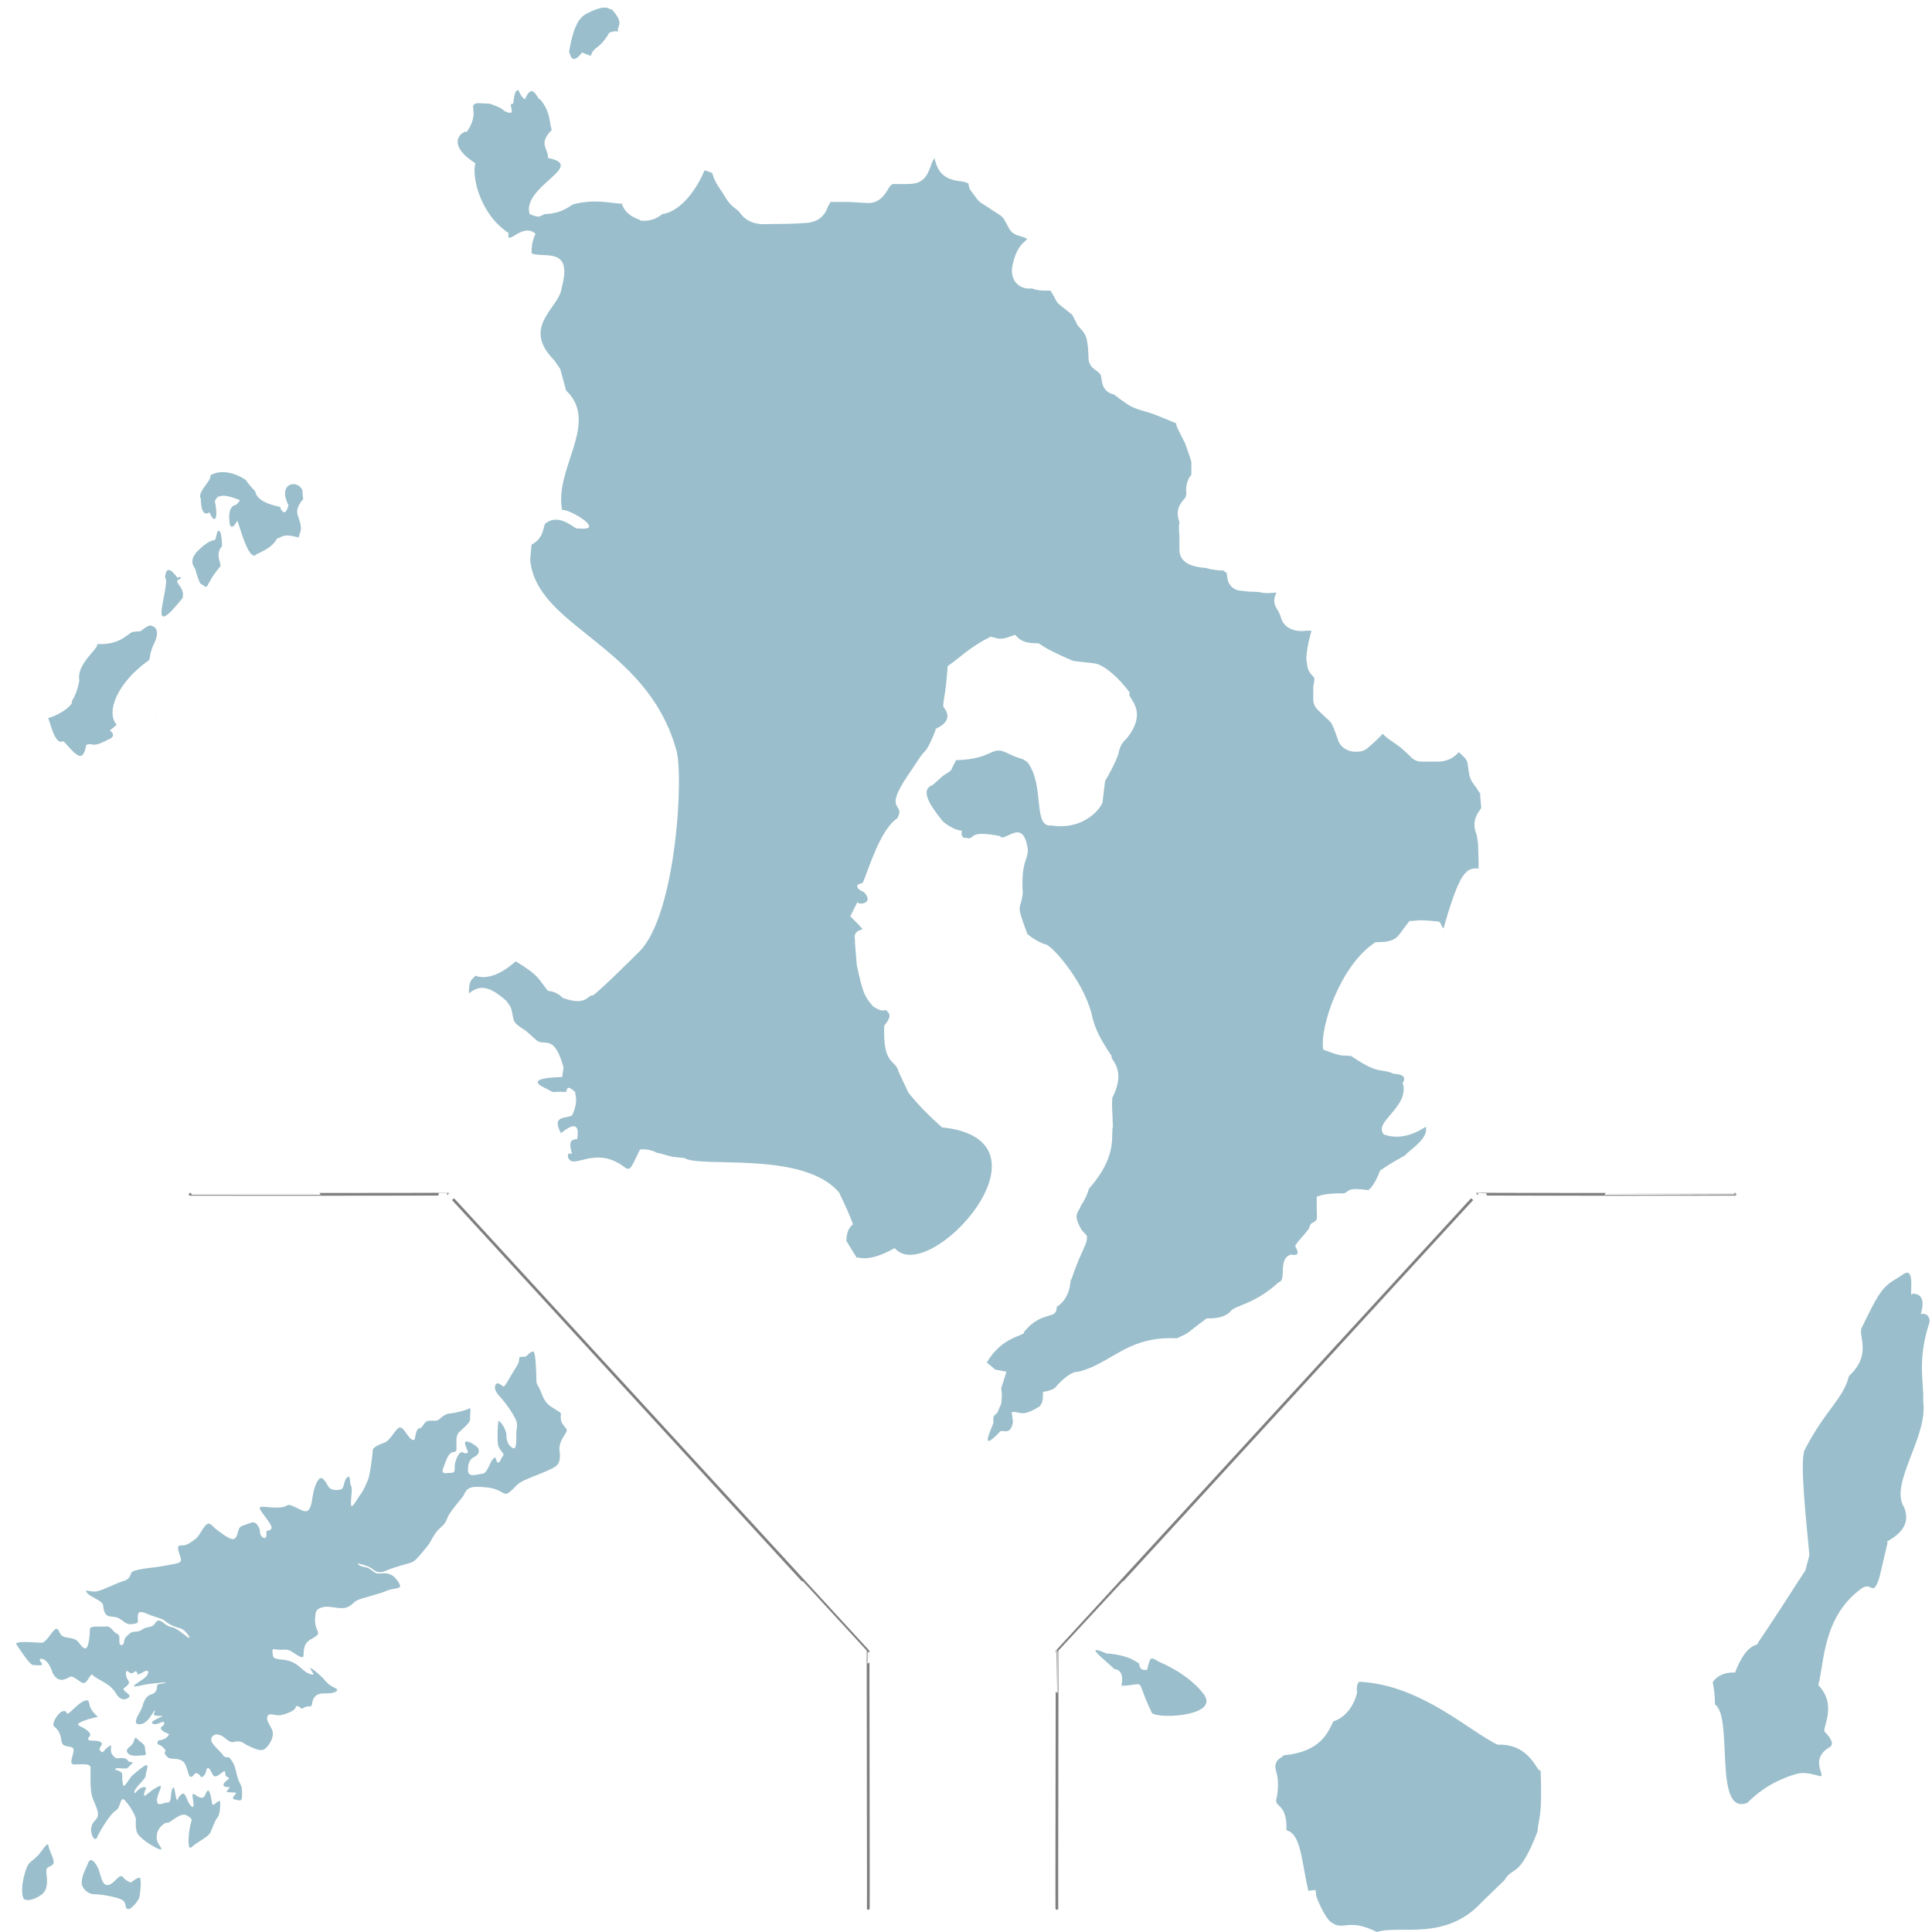
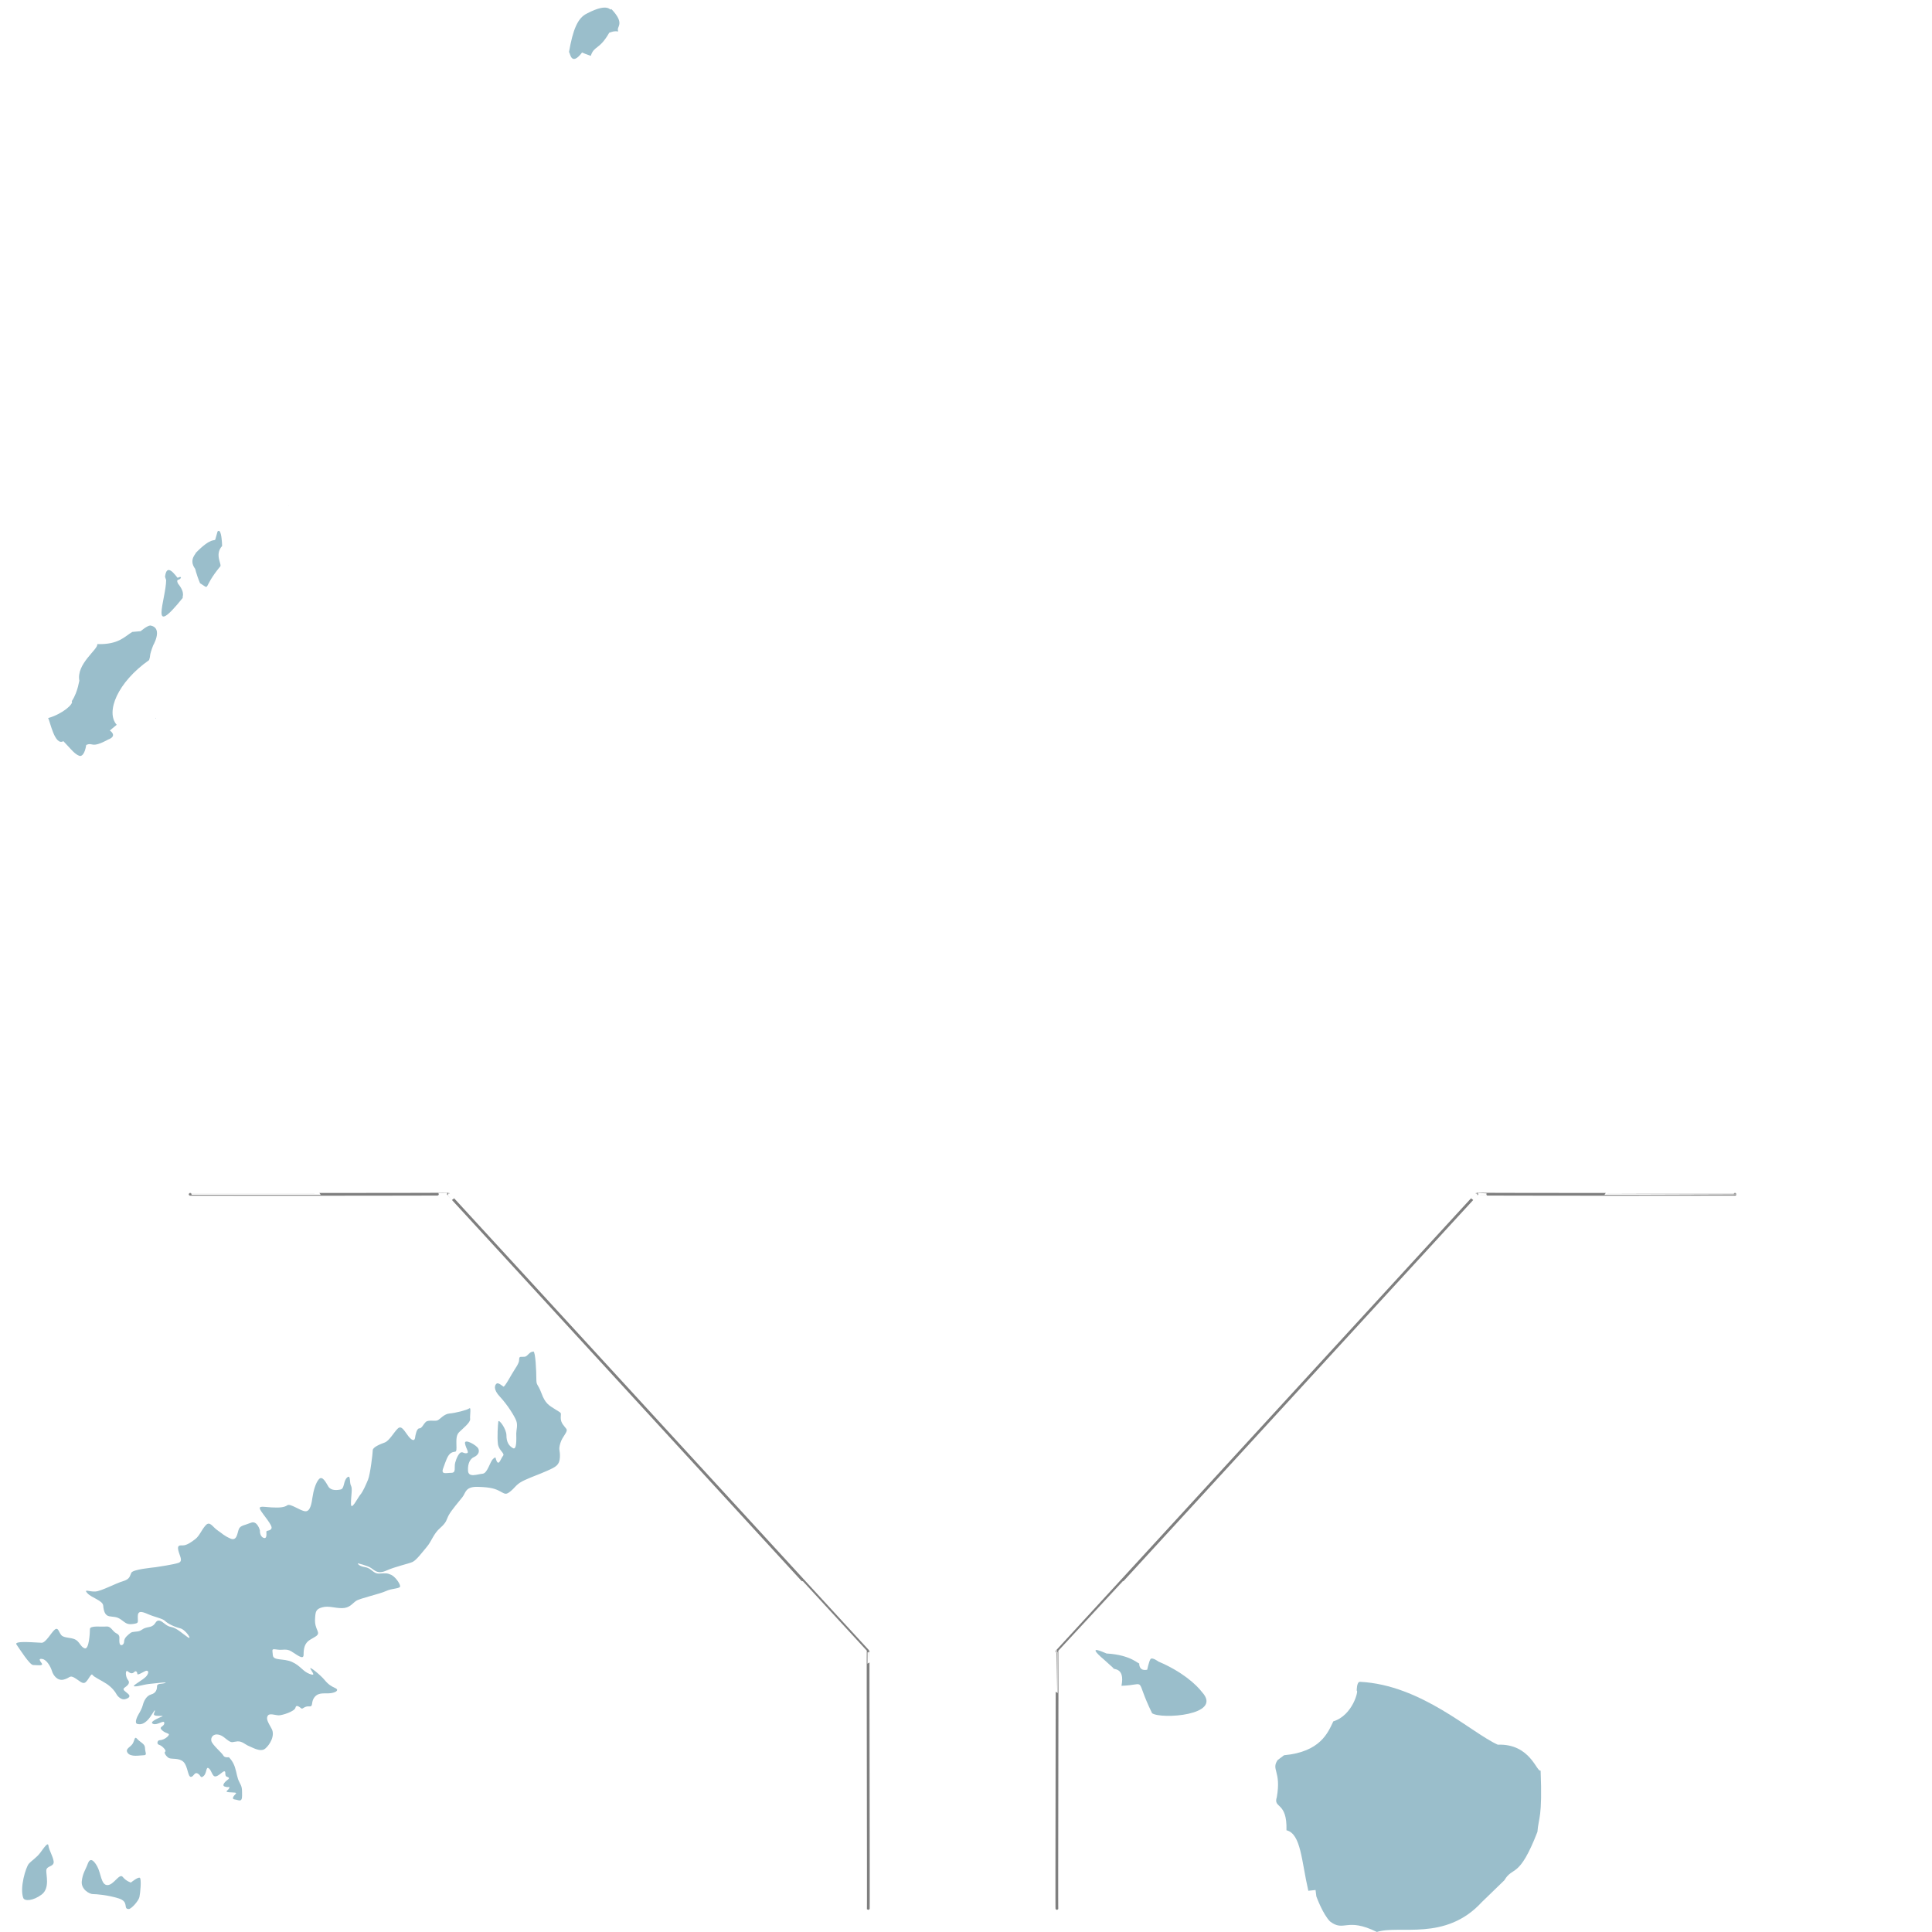
<svg xmlns="http://www.w3.org/2000/svg" id="outline" viewBox="0 0 700 700">
  <defs>
    <style>
      .cls-1 {
        fill: #9abecb;
      }

      .cls-2 {
        fill: none;
        stroke: #7f7f7f;
        stroke-linecap: round;
        stroke-linejoin: round;
      }
    </style>
  </defs>
  <g>
    <path class="cls-1" d="m221.46,3.23c-.43,1.18-.46-2.74-8.87,1.7-3.33,1.62-5.02,5.88-6.44,13.97.43-.1.62,5.51,4.75.12,1.35.54.74.38,3.15,1.22,1.24-3.8,3.06-2.03,6.69-8.38,1.21-.36,1.51-.65,3.28-.49-.97-1.8,2.82-2.51-2.55-8.14Z" />
    <path class="cls-1" d="m104.54,183.13c.03.07.04.11.07.18-.01-.2-.04-.24-.07-.18Z" />
-     <path class="cls-1" d="m109.59,177.78c-1.4-4.17-9.33-3.11-5.05,5.34.04-.05.06-.02.07.18-.04-.07-.04-.12-.07-.18-.24.33-1.05,4.93-3.09.73,2.21-.21-8.05-.69-8.97-5.8,0,0-2.61-2.76-3.32-3.99,1.14.63-6.73-5.49-12.95-1.81.56,1.93-4.53,5.6-3.59,8.29.41-2.28-.67,7.6,3.31,5.1,1.64,4.26,3.34,2.85,1.92-3.99.16-.84,1.24-1.82,1.24-1.82.82.55.43-1.57,7.87,1.4,0,0-.98,1.64-1.79,1.79-.82.12-2.49,1.09-2.06,5.78.4,4.7,2.88-.14,2.88-.14.92,2.1,4.1,14.98,6.9,12.26-1.64.27,5.51-1.66,7.45-5.78,2.41-.65,1.91-1.97,7.86-.4l.83-2.77c.14-4.96-3.64-5.83.84-11.18,0,0-.28-1.24-.28-3.04Z" />
    <path class="cls-1" d="m80.34,195.72s-.27-4.42-1.51-3.17l-.82,2.9c-.23.75-1.4-.99-7.17,4.97.67-.22-2.73,2.19-.15,5.65.12,0,.16,1.31,1.79,5.25,4.01,2.46.69,1.98,7.18-5.93,1.13-.59-2.18-4.26.82-7.58,0-.98-.14-2.09-.14-2.09Z" />
    <path class="cls-1" d="m64.49,211.44c-.84-1.79.41-1.09.95-1.92.56-.83-.95-.28-.95-.28.46,1.69-3.93-6.65-4.7-.28l.41,1.23c-.09,7.07-6.41,21.89,6.08,6.35-.58.02,1.26-1.37-1.79-5.1Z" />
    <path class="cls-1" d="m54.42,226.63c-1.24.13-3.45,2.06-3.45,2.06l-3.04.27c-2.75,1.6-4.9,4.66-12.69,4.4.5,1.85-7.77,7.13-6.47,13.4-.05-.81-.39,3.76-2.77,7.3.8.91-3.22,4.58-8.57,6.12.73,1.06,2.34,10.19,5.54,8.36,0,0,1.52,1.67,2.06,2.22.55.54,2.07,2.46,3.59,3.04.9.48,2.11-.53,2.62-3.88,2.54-1.12,1.65,1.45,7.87-1.93,3.72-1.38.68-3.31.68-3.31l2.49-2.07c-4.07-4.62.23-15.36,11.73-23.44.71-2.12-.13-1.11,1.5-5.38-.58,1,4.08-6.34-1.09-7.16Z" />
    <path class="cls-1" d="m56.3,260.29c.09-.03.17-.07.26-.1-.11-.15-.19-.14-.26.1Z" />
-     <path class="cls-1" d="m531.42,315.8c1.17-.97,2.72-1.37,4.23-1.08.02,0,.02,0,.04,0,.07-2.37-.04-5.27-.1-6.84l-.04-1.56c-.03-.76-.34-2.73-.52-3.83-.89-2.01-1.25-4.69,0-7.15.32-.65.74-1.28,1.18-1.91.17-.23.36-.46.48-.73-.04-.72-.13-1.5-.21-2.25-.11-.99-.19-1.93-.19-2.96-.61-.79-.86-1.23-1.11-1.66-.14-.23-.27-.45-.65-.92-1.7-2.12-2.15-3.54-2.38-5.43-.21-1.22-.27-1.67-.32-2.15-.16-1.3-.24-2.02-1.83-3.45-.56-.51-1.04-.97-1.44-1.39-1.52,1.79-3.96,3.45-7.45,3.45h-6.16c-1.35,0-2.65-.54-3.6-1.5-.05-.05-2.03-2.03-4.02-3.7-.87-.72-1.79-1.32-2.6-1.86-1.32-.88-2.42-1.67-3.17-2.43-.19-.19-.4-.39-.6-.57-.35.39-.75.83-1.22,1.3-1.54,1.57-4.31,3.92-4.31,3.92-.7.59-1.54.98-2.44,1.14-3.89.65-7.17-1.02-8.21-4.13-.41-1.23-1.32-3.98-2.25-5.82-.34-.68-1.42-1.69-2.06-2.17l-3.15-3.05c-.96-.96-1.5-2.26-1.5-3.61v-4.35c0-.54.08-1.09.26-1.6,0,0,.11-.43.11-.94v-.99l-1.27-1.44c-.65-.74-1.07-1.66-1.21-2.63l-.36-2.54c-.06-.41-.07-.82-.02-1.23.04-.42.43-4.19,1.28-7.07.22-.78.39-1.53.54-2.17h-1.74c-4.88.73-8.66-1.35-9.43-5.2-.12-.47-.85-1.92-1.49-2.95-.52-.82-.8-1.77-.8-2.73,0-1.16.35-2.11.85-2.88-.85,0-1.47.05-1.97.09-1.18.08-2.4.18-4.07-.25-.55-.12-2.48-.21-3.82-.21l-3.5-.38c-2.29-.27-4.13-2.05-4.45-4.34l-.3-2.08c-.5-.37-1.05-.77-1.32-.87-1.28.05-4.43-.33-6.2-.93l-.63-.02c-2.68-.31-8.97-1.02-8.97-6.6v-5.39s0,.02,0,.02c-.04,0-.33-2.23,0-4.69-.6-1.6-1.58-4.98,1.88-8.41.45-.45.64-1.51.65-1.91-.17-.92-.32-4.37,1.81-6.74v-4.75c-.11-.41-1.16-3.67-2.24-6.58l-2.64-5.25c-.38-.73-.57-1.44-.65-2.08-3.98-1.66-4.07-1.69-7.56-3.09-1.33-.54-2.6-.89-3.77-1.23-2.1-.6-4.29-1.23-6.24-2.54-1.98-1.33-3.41-2.38-5-3.62-.51-.09-1.02-.24-1.48-.48-2.36-1.22-2.72-3.43-2.93-4.75-.19-1.18-.22-1.53-.32-1.84-.51-.69-1.5-1.5-2.19-1.96-1.41-.94-2.26-2.54-2.26-4.23,0-2.07-.27-5.73-.84-7.41-.51-1.55-1.72-2.88-2.15-3.26-.46-.42-.89-.97-1.18-1.53l-1.69-3.35-4.57-3.65c-.58-.46-1.05-1.04-1.38-1.7-.6-1.21-1.38-2.57-1.97-3.45-.5,0-1.04.02-1.57.02-1.73,0-3.52-.11-5.09-.79-1.54.16-3.86.07-5.66-1.89-2.35-2.57-1.56-5.98-1.29-7.1,1.07-4.72,2.95-7.05,4.5-8.19l.69-.77-1.09-.55-2.58-.8c-1.23-.41-2.25-1.26-2.87-2.39l-1.94-3.55c-.41-.48-.9-.99-1.13-1.16-1.1-.74-7.17-4.67-7.17-4.67-.5-.32-.94-.73-1.29-1.21l-2.18-2.89c-.63-.83-.99-1.84-1.03-2.86-.68-.29-1.43-.58-1.95-.7-2.54-.25-7.06-.69-9.12-4.86-.61-1.24-.99-2.51-1.23-3.62-.3.49-.59.97-.81,1.3-.45,1.24-.65,1.86-.96,2.66-1.59,4.02-3.73,5.41-8,5.41h-5.38c-.19.12-.41.28-.67.47-.3.21-.75.98-1.09,1.53-.94,1.58-2.89,4.88-6.98,4.88-1.15,0-2.49-.09-3.88-.19-1.24-.09-2.54-.18-3.74-.18h-6.22c-.22.59-.51,1.09-.82,1.5-1.21,3.74-3.78,5.72-7.69,6.07-4.22.39-9.76.39-12.42.39l-1.18.04c-2.57.13-7.44.37-10.56-3.94-.54-.76-1.01-1.13-1.73-1.68-.93-.72-2.2-1.72-3.21-3.39-1.02-1.69-1.72-2.73-3-4.65-1.24-1.88-1.76-3.43-2.13-4.55-.04-.1-.07-.2-.1-.3-.69-.3-1.79-.69-2.77-.98-2.41,6.06-8.11,14.7-15.09,15.87.38-.89-2.32,2.98-8.05,2.38.23-.49-5.16-1.02-6.84-6.16-3.33.03-9.47-1.9-17.54.25-.36-.27-3.47,3.41-10.41,3.54-2.25,1-1.71,1.42-5.44,0-2.92-10.11,21.09-17.57,6.62-20.34.35-3.47-3.76-4.92,1.43-10.18-.99-2.31-.18-6.21-4.26-11.12-.95.46-2.6-6.74-5.45,0-1.4-.49-2.37-3.32-2.37-3.32-.62.4-1.34-.56-1.89,4.97-2.69-.49,2.28,5.28-3.32,2.6-.69-1.19-5.19-2.6-5.19-2.6l-4.27-.22c-4.11.46,1.04,3.08-4.03,10.4-1.01-.76-8.53,4.05,3.08,11.36-1.39,5.15,1.88,18.67,12.08,25.32-1.09,5.37,5.03-4.05,9.69.24-.06.69-1.46,2.24-1.4,7.1,4.23,1.94,15.18-2.85,10.88,12.54-.63,7.21-14.97,13.88-2.61,26.27l2.12,3.08,2.12,7.81c12.36,11.73-4.57,28.41-1.4,43.54.45-1.84,17.5,7.81,5.44,6.39-.15,1.07-6.33-6.09-11.59-1.67-.75.54-.25,5.22-4.97,7.59l-.48,5.44c2.16,24.54,41.9,30.51,52.76,68.4,3.09,8.16.23,60.89-13.48,73.85,0,0-14.44,14.42-16.56,15.61-1.86-.32-2.23,4.11-10.88.94-.2.11-1.38-2.12-5.46-2.6-3.78-4.79-3.24-5.52-11.59-10.64.01-.32-7.59,7.72-14.68,5.2-.84,1.4-2.29.8-2.36,6.39,2.94-2.13,6.08-4.14,13.72,2.83,1.83,2.81,1.28.95,2.61,7.11.94,1.18.48.94,2.13,2.13,2.08,1.68-.1-.75,6.39,5.21,3.06,1.65,6.1-2.35,9.46,9.46l-.47,3.56c1.69.09-15.81-.28-5.69,4.25,3.92,2.06.7.79,7.09,1.18.5-1.77.64-2.31,3.33,0-.23,1.07,1.43,2.9-1.18,8.54-2.79,1.19-7.34.06-4.02,6.37.79-.49,7.35-6.53,5.92,2.14-2.29.22-3.22.73-1.89,5.43,0,0-1.9-.94-1.41,1.19,1.73,5.04,9.88-5.04,21.05,4.04,1.68.38,1.66-.02,4.98-6.86,3.32-.49,6.15,1.18,6.15,1.18,0,0,1.42.24,2.84.7,3.02.86,2.16.7,7.11,1.18,5.75,3.78,43.13-2.8,56.07,12.54.09.41,2.76,5.38,4.98,11.36.05.48-2.28,1.04-2.37,6.16l3.79,6.14c.27-.81,3.31,2.3,13.72-3.55,12.09,14.32,61.28-39.18,17.12-43.76-.69-.68-6.98-6.01-12.16-12.56l-3.55-7.58c-1.1-4.75-5.79-1.93-5.2-16.79,0,0,3.06-3.09,1.42-4.75-1.69-2.11-.64.97-5.44-2.12-3.23-3.74-3.66-4.66-5.92-14.91l-.72-8.76c.75.82-1.88-3.41,2.85-4.26l-1.43-1.66-3.06-3.08,2.6-5.2c.12,1.29,6.36.65,2.34-3.55.83.23-3.06-.85-2.34-2.61,1.16-.7,1.89-.7,1.89-.7,2.11-4.71,6.21-19.28,12.55-23.44,3.18-6.02-5.58-1.74,4.01-15.86.94-1.17,4.73-7.32,5.43-7.81.63-.88,1.42-.66,4.52-8.5-2.38.18,7.72-1.94,2.84-8.05-.64-1.09.76-3.86,1.43-14.91,4.27-2.85,7.66-6.75,15.61-10.67,2.64.52,3.05,1.67,8.75-.7,1.5,1.31,2.41,3.18,8.3,3.07,1.54.37.31,1.04,12.79,6.4,5.43.71,8.04.71,9.46,1.4,1.8.65,6.61,3.96,11.13,10.18-1.79,1.51,7.56,6.03-1.43,16.82-2.37,1.89-2.61,4.96-2.84,5.67.05-.19-1.09,3.32-4.73,9.47,0,0-.71,5.67-.94,7.8-1.34,3.36-7.96,10-18.45,8.3-7.03.81-2.27-14.62-8.78-22.97-2.6-1.89-1.64-.59-6.85-3.06-6.57-3.42-4.75,1.96-18.94,2.37-1.88,3.31-1.43,3.55-2.61,4.25-3.59,2.33-.73.32-5.91,4.75-4.47,1.58-1.51,6.8,3.78,13.24,0,0,3.55,3.1,6.86,3.33,0,0-.94,2.83,1.67,2.59,3.38.86-.23-3.06,12.06-.69,1.5,2.71,8.11-6.71,9.93,3.78,0,0,.49,1.41,0,2.84,0,1.59-2.31,3.76-1.64,13.96-.68,7-2.87,2.72,1.66,14.9,2.59,2.37,6.4,3.79,6.4,3.79,1.37-.76,13.39,12.1,16.79,24.85,1,4.06,1.69,7.31,7.36,15.61-.79,1.37,5.66,4.48.22,15.16-.13,3.84-.18.07.23,10.42-.93,2.87,2,10.12-8.27,22.01-.83.53-.32,2.07-3.32,6.64-1,2.72-3.07,2.97.23,8.74l1.91,2.14c.45,3-2.03,5.08-5.69,16.09-.55-1.7.78,5.81-5.22,9.69.1,4.99-5.23.97-11.81,9.01.66,1.65-7.77,1.21-13.51,11.13l3.09,2.59,4.02.73-1.89,5.91c.13,1.67.44,1.99,0,5.67l-1.43,3.33c-.55.75-1.73.47-1.4,3.54-.22,1.45-5.87,12.08,2.58,3.07,1.21-.34,3.65,1.52,4.5-3.31l-.47-3.55c3-.59,3.06,2.34,10.19-2.13.76-1.4,1.13-.98,1.17-5.22-.73.05,3.44-.21,4.73-1.89-.66.78,4.4-5.63,8.13-5.41.31-.09,3.87-.94,7.73-3.1,7.11-3.59,13.82-9.76,27.93-9.01,5.49-2.51,2.37-1.07,10.64-7.09-1.11-.49,4.98.82,8.52-2.35,1.49-2.67,8.36-2.33,17.76-10.91,2.92-.52-.46-8.49,4.27-9.93-1.05-.57,4.4,1.64,1.88-2.61-.95-.88,2.11-3.27,4.75-6.86,0,0,.22-1.18.94-1.89,2.75-1.53,1.75-.34,1.88-9.7,1.13-.05,1.59-1.23,9.94-1.18,2.21-.92.9-2.18,8.76-1.17,2.38-1.67,4.26-7.1,4.26-7.1,3.1-1.98,2.36-1.75,8.99-5.44,1.97-2.29,8.65-6.07,7.58-10.42-1.9,1.23-8.21,5.31-15.14,2.83-4.22-4.48,9.15-9.77,6.86-18.45-1.11.54,3.34-3.27-3.31-3.54-4.71-2.19-5.04.66-15.4-6.42-4.17-.56-2.28.61-10.18-2.35-1.38-8.14,6.29-30.48,18.47-38.59-.03-.97,6.44.87,9.23-3.31.13-.11,1.89-2.62,3.56-4.73,3.69.05,1.28-.7,10.63.23,1.08.73.3.82,1.7,2.52,4.87-17.57,7.37-19.69,8.41-20.54Z" />
  </g>
  <path class="cls-2" d="m68.9,432.72c-.02.05,93.73.02,93.55-.08-.22-.33,152.02,165.71,152.1,165.68-.1-.05.16,93.92.04,93.35" />
  <path class="cls-2" d="m628.63,432.72c.02.05-93.73.02-93.55-.08.22-.33-152.02,165.71-152.1,165.68.1-.05-.16,93.92-.04,93.35" />
  <g>
    <path class="cls-1" d="m419.75,602.03s-2.32-1.75-2.92-.88c-.57.88-1.17,3.81-1.17,3.81,0,0-2.91.87-2.91-2.34-.14.5-2.82-3.01-11.71-3.52.48.44-8.83-4.39-.87,2.36l3.22,2.91c-.49.74,4.36-.66,2.94,6.43,9.77-.34,4.46-3.61,11.1,9.94,3.23,2.25,25.8.8,18.13-7.6-2.19-2.89-7.43-7.57-15.8-11.11Z" />
-     <path class="cls-1" d="m696.22,476.03c-1.3,1.62,3.27-7.19-3.23-7.32-1.76,2.8,1.71-11.13-3.8-6.72l-2.34,1.46c-4.98,2.86-6.55,5.73-12.27,17.55-1.61,2.63,3.96,9.7-4.67,17.55-1.95,8.2-8.74,12.49-16.1,26.89-1.71,4.41.49,24.21,1.77,38.01l-1.47,5.56c-1.93,2.8-9.62,15.11-17.24,26.31.28,1.3-3.72-.88-8.19,10.53.89.54-4.1-.93-7.61,2.93-1.15,1.19.2,1.01.3,8.76,6.78,4.64-.72,40.41,11.69,35.68,3.11-2.99,7.88-7.52,17.84-10.51,2.34-.59,4.39-.3,7.6.57,4.72,1.72-3.94-5.32,4.39-10.24,2.65-1.44-1.76-5.56-1.76-5.56-1.12-1.25,4.78-9.61-2.33-16.94,2.15-7.49,1.43-24.9,15.79-35.08,3.6-2.5,3.82,3.24,6.14-3.23.51-1.79.92-3.74,3.2-13.43-2.37-.06,10.01-3.41,5.86-12.88-5.27-8.49,8.96-25.53,7-38.3.45-6.23-2.41-14.38,2.34-28.66,0-3.51-2.91-2.91-2.91-2.91Z" />
    <path class="cls-1" d="m542.71,632.15c-9.68-4.32-27.64-21.7-50-22.8-1.18,0-1.15,3.23-1.15,3.23.77-.41-1.35,8.93-8.48,11.1-1.93,4.08-4.66,11.06-17.85,12.28l-2.32,1.75c-2.43,3.58,1.38,3.88-.3,13.44-1.39,4.22,3.8,1.44,3.5,11.99,5.29,1.26,5.43,11.19,7.92,21.93l2.62-.29.29,2.34s2.34,6.44,4.96,9.06c5.14,3.95,5.93-1.63,16.96,3.81,8.14-2.64,24.84,3.55,38.02-10.81l8.18-7.93c3.11-5.31,5.26-.24,11.98-17.53.41-5.37,1.84-4.87,1.16-22.21-1.4.78-3.69-9.83-15.5-9.37Z" />
    <g>
-       <path class="cls-1" d="m79.72,652.51c-1.77.3-2.64,2.65-2.94.59-.29-2.05-.88-5.26-1.75-4.1-.88,1.17-.59,2.35-2.05,2.35s-3.23-2.35-3.23-.88,1.18,5.57-.58,3.81c-1.77-1.77-1.77-5.56-3.51-4.1-1.76,1.46-1.18,3.23-1.76,1.46-.59-1.76-.59-5.26-1.46-3.52-.88,1.75,0,4.98-1.76,4.98s-3.81,1.77-3.81-.87,3.22-6.44,0-4.69c-3.23,1.76-4.69,4.1-4.69,2.64s1.76-2.93-.3-2.64c-2.05.3-3.23,3.23-3.23,1.76s4.11-4.69,4.11-5.87,1.47-4.4,0-3.81c-1.46.6-3.81,2.94-4.69,3.53-.88.57-3.23,5.26-3.51,3.51-.3-1.77-.3-2.35-.3-3.81s-3.52-1.46-2.35-2.05c1.17-.57,3.81.59,4.69-.57.88-1.19,2.35-1.77.88-1.77s-.88-1.18-2.64-1.46c-1.75-.3-2.63.87-4.1-1.18-1.46-2.04.59-4.4-1.46-2.94-2.05,1.47-1.76,2.66-2.94,1.47-1.17-1.17,1.77-2.35,0-3.23-1.76-.87-4.69,0-4.39-1.17.29-1.16,1.76-1.16-.3-2.93-2.05-1.77-4.69-1.77-2.64-2.93,2.05-1.17,6.45-2.05,6.45-2.05,0,0-1.18-.89-2.35-2.64-1.17-1.76-.29-3.82-2.35-3.23-2.05.58-5.28,4.39-6.15,4.69-.88.28,0-1.18-1.75-.87-1.76.28-4.4,4.69-3.23,5.56,1.17.87,2.35,2.34,2.64,5.28.3,2.93,4.4,1.16,4.4,3.21s-2.05,5.28.29,5.28,5.87-.59,5.87,1.17-.3,7.91.59,10.54c.88,2.65,2.35,4.99,2.05,6.75-.3,1.77-1.76,1.77-2.35,4.1-.59,2.35,1.17,5.87,2.06,3.82.87-2.04,4.69-8.51,6.74-9.67,2.04-1.17,1.46-5.86,3.52-3.53,2.05,2.36,3.81,5.57,3.81,6.75s-.3,1.77.29,4.41c.59,2.64,10.26,8.2,8.8,5.85-1.46-2.35-1.75-2.63-1.46-4.98.29-2.33,2.93-4.39,3.81-4.11.88.29,4.69-4.1,7.03-2.64,2.35,1.46,1.77,1.17,1.18,3.82-.59,2.63-1.18,9.38.59,7.62,1.76-1.76,5.86-3.52,6.74-5.28.88-1.74,1.46-4.1,2.64-5.56,1.17-1.46.88-5.87.88-5.87Z" />
      <path class="cls-1" d="m46.66,691.68c-2.22,0,.31-2.64-3.71-3.87-4.03-1.24-8.05-1.54-9.29-1.54s-4.34-1.71-4.03-4.65c.31-2.94,1.4-4.17,2.17-6.35.77-2.16,2.01-1.56,3.41.94,1.39,2.47,1.39,6.8,3.71,6.8s4.34-4.48,5.57-2.94c1.24,1.55,2.94,2.01,2.94,2.01,0,0,2.63-2.16,3.25-1.7.62.45.15,5.56-.16,6.95-.31,1.41-2.94,4.35-3.87,4.35Z" />
      <path class="cls-1" d="m8.43,687.66c-1.36-3.63.93-11.15,2.01-12.38s2.79-2.16,4.18-4.04c1.39-1.85,2.78-4.01,2.94-2.47.15,1.56,2.16,4.8,1.86,6.21-.31,1.39-2.47,1.09-2.64,2.63-.16,1.55,1.4,6.5-1.69,8.82-3.1,2.32-6.19,2.47-6.66,1.24Z" />
      <path class="cls-1" d="m46.2,635.03c-.92-1.44,1.08-2,1.86-3.25.77-1.23.62-2.95,1.69-1.7,1.09,1.24,2.79,1.7,2.79,3.25s.93,2.63-.47,2.63-4.79.79-5.87-.93Z" />
      <path class="cls-1" d="m193.23,489.71c-1.47,0-2.01,1.71-3.1,1.86-1.09.15-2.01-.32-2.01.76s-.32,1.86-1.55,3.71c-1.24,1.86-3.71,6.65-4.17,6.35-.46-.3-1.86-1.55-2.47-1.09-.62.47-1.4,2.01,1.24,4.8,2.63,2.8,5.26,6.97,5.88,8.67.62,1.69,0,3.25,0,4.64s.31,6.2-1.24,5.26c-1.55-.91-2.32-2.32-2.32-4.65s-2.79-6.03-2.94-4.95c-.15,1.09-.46,5.57-.15,8.06.31,2.48,2.63,3.4,1.86,4.34-.78.93-1.4,3.4-2.17,2.15-.77-1.23-.16-2.15-1.39-1.07-1.24,1.07-2.02,5.26-3.87,5.41-1.85.15-5.11,1.55-5.26-1.09-.15-2.63.78-4.35,2.17-4.95,1.39-.61,2.16-1.87,1.54-3.09-.62-1.26-5.11-3.73-4.8-1.87.31,1.87,1.7,3.41.62,3.56-1.09.16-1.24-.47-2.01-.3-.77.15-1.7,2-2.16,3.71-.47,1.7.46,3.7-1.4,3.7s-3.87.79-2.94-1.69c.93-2.49,1.55-4.81,2.94-5.57,1.4-.77,1.86.31,1.86-1.86s-.31-4.33.93-5.58c1.23-1.22,4.19-3.55,4.02-4.78-.16-1.25.47-4.5-.31-3.87-.78.61-5.1,1.7-7.12,1.85-2.01.15-3.4,2.02-4.33,2.47-.93.46-3.41-.3-4.34.63-.93.91-1.39,2.3-2.32,2.3s-1.39,2.32-1.54,3.41c-.15,1.09-.93,1.24-2.32-.46-1.39-1.71-2.47-4.19-3.87-2.95-1.39,1.24-3.09,4.5-4.8,5.12-1.69.61-4.33,1.7-4.33,2.79s-.93,8.81-1.71,10.66c-.77,1.87-1.85,4.35-2.78,5.43-.93,1.08-3.41,6.19-3.41,3.25s.63-5.42,0-6.51c-.61-1.09,0-4.17-1.39-2.94-1.39,1.24-.93,4.02-2.32,4.33-1.4.32-3.56.47-4.49-1.07-.93-1.56-2.16-4.03-3.41-2.65-1.24,1.41-2.01,4.34-2.32,6.51-.31,2.17-.78,5.26-2.63,5.11-1.86-.16-5.42-2.94-6.5-2.17-1.08.77-2.78.93-5.73.77-2.94-.15-4.95-.77-4.02.93.93,1.7,4.48,5.57,4.02,6.66-.46,1.09-1.86.61-1.86,1.24s.31,2.79-1.09,2.17c-1.39-.62-1.24-2.65-1.24-2.65,0,0-.93-3.71-3.25-2.79-2.31.94-3.71.94-4.33,2.17-.62,1.24-.62,4.65-3.1,3.56-2.47-1.09-2.78-1.71-4.64-2.95-1.86-1.24-2.79-3.56-4.34-1.85-1.54,1.7-2.16,3.71-3.71,4.95-1.55,1.24-3.25,2.32-4.49,2.32s-2.16-.15-1.7,1.85c.46,2.02,1.85,3.87,0,4.5-1.86.61-7.12,1.39-8.2,1.55-1.09.15-8.21.77-8.83,2.01-.62,1.24-.46,2.32-3.09,3.09-2.63.77-7.74,3.56-9.9,3.71-2.17.17-4.49-1.09-2.94.62,1.55,1.7,5.58,2.64,5.73,4.49.16,1.86.62,3.56,2.16,3.86,1.55.32,2.63,0,4.34,1.24,1.71,1.24,2.17,1.86,4.33,1.56,2.17-.32,1.7-.47,1.7-2.65s1.24-2,3.71-.91c2.48,1.09,5.26,1.55,6.19,2.47.92.94,3.4,2.17,5.42,2.64,2.01.45,4.64,4.49,2.79,3.25-1.86-1.24-4.02-3.41-6.04-3.71-2.01-.32-3.09-2.32-4.49-2.32s-.93,1.85-3.4,2.32c-2.47.46-2.32.91-3.4,1.39-1.09.46-2.63.15-3.41.76-.78.62-2.32,1.71-2.32,3.1s-1.55,2.02-1.7.31c-.16-1.7.46-2.47-1.09-3.26-1.54-.75-1.86-2.63-3.71-2.47-1.87.17-5.89-.45-5.89.94s-.31,7.43-1.86,6.97c-1.54-.46-1.86-2.49-3.56-3.26-1.71-.76-4.02-.45-4.95-1.54-.93-1.09-1.08-2.94-2.32-2.02-1.24.94-3.25,4.8-4.79,4.8s-10.22-.91-9.13.62c1.08,1.55,4.8,7.44,6.04,7.44s3.87.46,3.1-.62c-.78-1.09-1.24-1.85.3-1.55,1.55.31,2.95,2.79,3.41,4.33.46,1.56,2.01,3.73,4.33,3.1,2.32-.62,2.01-1.69,3.87-.62,1.86,1.09,2.94,2.5,4.03,1.56,1.08-.94,2.01-3.41,2.47-2.62.47.76,3.25,2,5.11,3.24,1.86,1.24,3.09,2.8,3.56,3.72.47.93,1.86,2.16,3.09,1.85,1.24-.31,2.17-.93,1.24-1.85-.92-.93-2.47-1.55-1.39-2.33,1.09-.76,2.17-1.69,1.24-2.78-.93-1.09-1.09-4.02,0-3.09,1.09.92,1.71.76,2.32.15.62-.62,1.08.15,1.08.76s2.17-.76,2.94-1.09c.78-.3,1.55.17.47,1.71-1.09,1.55-6.03,3.87-4.34,3.87s2.63-.61,5.73-.94c3.09-.3,6.34-.76,5.26-.3-1.08.47-2.94,0-2.94,1.24s-.46,2.47-2.16,2.93c-1.71.47-2.64,2.49-2.94,3.72-.31,1.24-1.08,2.63-1.55,3.4-.47.79-1.7,3.26-.47,3.56,1.24.31,2.32,0,3.72-1.39,1.39-1.39,2.63-4.19,2.63-3.4s-1.39,1.86,1.24,1.86,1.39.15.47.61c-.94.45-3.87,1.69-2.32,2.31,1.54.61,4.02-1.69,4.02-.3s-2.32,1.24-.77,2.64c1.55,1.39,3.09.93,2.17,2.01-.93,1.08-2.32,1.55-3.09,1.55s-1.24,1.39-.16,1.69c1.09.31,2.79,2.17,2.17,2.47-.62.31.47,1.87,1.39,2.32.93.46,3.71-.15,5.26,1.4,1.55,1.54,1.55,5.4,2.64,5.4s1.24-1.84,2.47-1.22c1.24.61.93,2,2.17.91,1.24-1.09.77-3.56,1.86-2.79,1.09.79,1.24,3.09,2.47,2.94,1.24-.15,2.64-2,3.25-1.85.62.16-.16,1.7.93,2,1.09.32.62.79.16,1.09-.46.32-2.48,2.02-.92,2.47,1.54.47,1.69-.3,1.54.47-.16.77-2.01,1.4-.16,1.55,1.86.15,3.1,0,2.48.61-.62.62-1.7,1.86-.31,2.01,1.39.16,2.63,1.24,2.63-1.39s0-3.1-.93-4.8c-.93-1.7-.93-3.24-1.69-5.58-.78-2.3-2.17-3.54-2.17-3.54,0,0-1.54.3-2.01-.62-.46-.94-4.02-3.87-4.33-5.26-.31-1.39.77-2.64,2.48-2.32,1.7.3,2.62,1.55,3.86,2.32s1.39.3,3.1.15c1.7-.15,2.94,1.24,4.18,1.7,1.24.47,4.18,2.32,5.87.94,1.71-1.4,3.72-4.81,2.32-7.28-1.39-2.47-2.01-3.56-1.39-4.63.62-1.09,2.79-.17,4.02-.17s5.73-1.39,6.04-2.78c.31-1.39,1.71,0,2.16.3.47.32,1.09-.91,2.79-.76,1.7.15.47-1.56,2.01-3.41,1.55-1.85,3.72-1.09,5.89-1.39,2.16-.31,2.94-1.24,1.54-1.85-1.39-.62-2.47-1.26-3.87-2.95-1.39-1.7-5.72-5.26-5.11-4.02.62,1.24,2.17,2.79-.31,1.85-2.47-.92-3.25-2.94-6.34-4.33-3.09-1.41-6.81-.32-6.97-2.47-.15-2.17-.61-2.32,1.55-2.02,2.17.31,3.26-.45,5.11.62,1.86,1.08,4.49,3.4,4.49,1.25s.31-4.2,2.32-5.41c2.01-1.26,3.4-1.56,2.78-3.11-.62-1.54-1.09-2.48-.93-4.8.15-2.31.31-3.25,2.63-3.86,2.31-.62,4.33.3,7.11.3s3.72-1.69,5.12-2.63c1.39-.94,8.5-2.47,10.83-3.56,2.32-1.09,5.26-.76,5.11-1.85-.16-1.09-1.86-3.41-3.25-4.03-1.39-.61-1.71-.61-4.18-.46-2.47.16-2.63-1.86-5.26-2.32-2.63-.45-2.63-1.39-2.63-1.39,0,0,3.4.78,4.79,1.7,1.39.92,2.47,2.32,5.57.92,3.1-1.39,8.05-2.47,9.44-3.1,1.4-.61,3.56-3.55,5.26-5.56,1.71-2.02,2.32-4.65,4.81-6.8,2.47-2.17,2.16-2.95,3.09-4.65.93-1.71,3.71-4.95,4.94-6.5,1.25-1.56.94-3.88,5.74-3.71,4.8.15,6.34.76,8.05,1.7,1.7.93,2.01,1.24,3.71-.16,1.71-1.39,2.01-2.62,5.11-4.01,3.1-1.41,5.11-2.02,8.21-3.41,3.09-1.39,4.33-2.01,4.49-4.8.15-2.79-.63-2.47.15-5.11.77-2.63,2.94-4.16,2.17-5.25-.78-1.09-2.02-2.02-2.02-4.03s.62-1.39-1.86-2.94c-2.48-1.55-3.72-2.17-5.11-5.89-1.39-3.71-1.86-2.62-1.86-5.26s-.31-9.9-1.08-9.9Z" />
    </g>
  </g>
</svg>